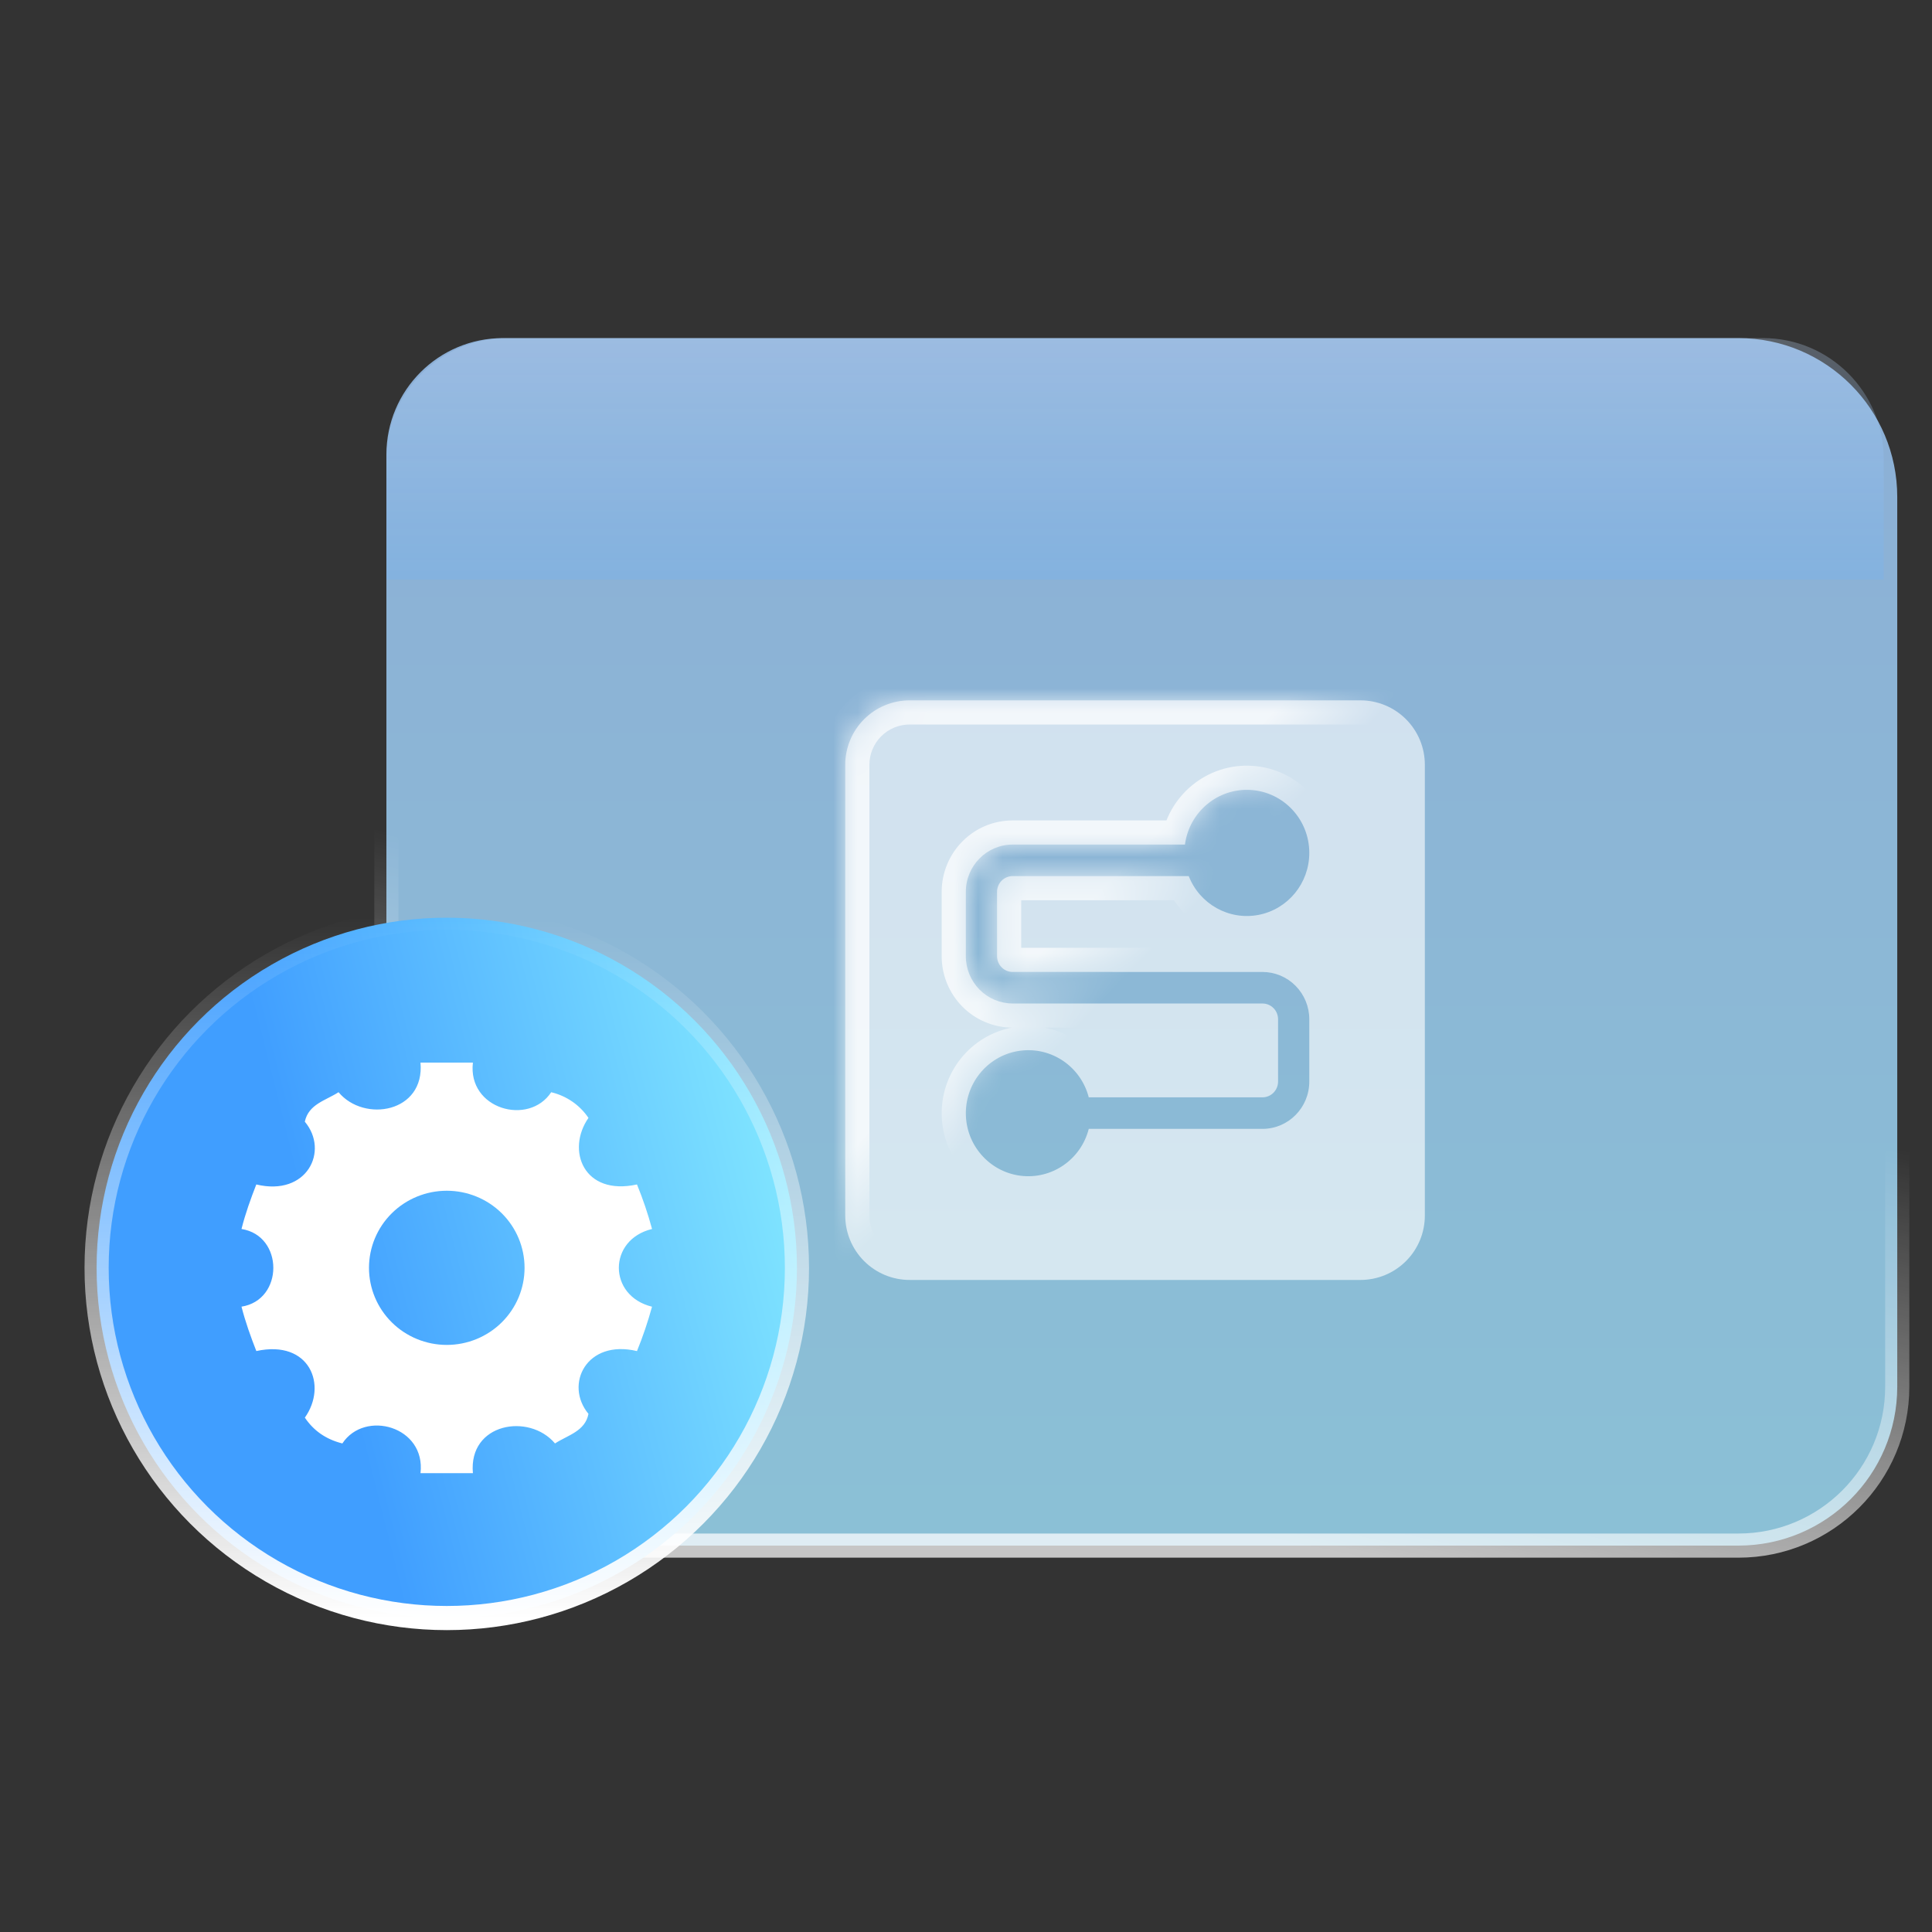
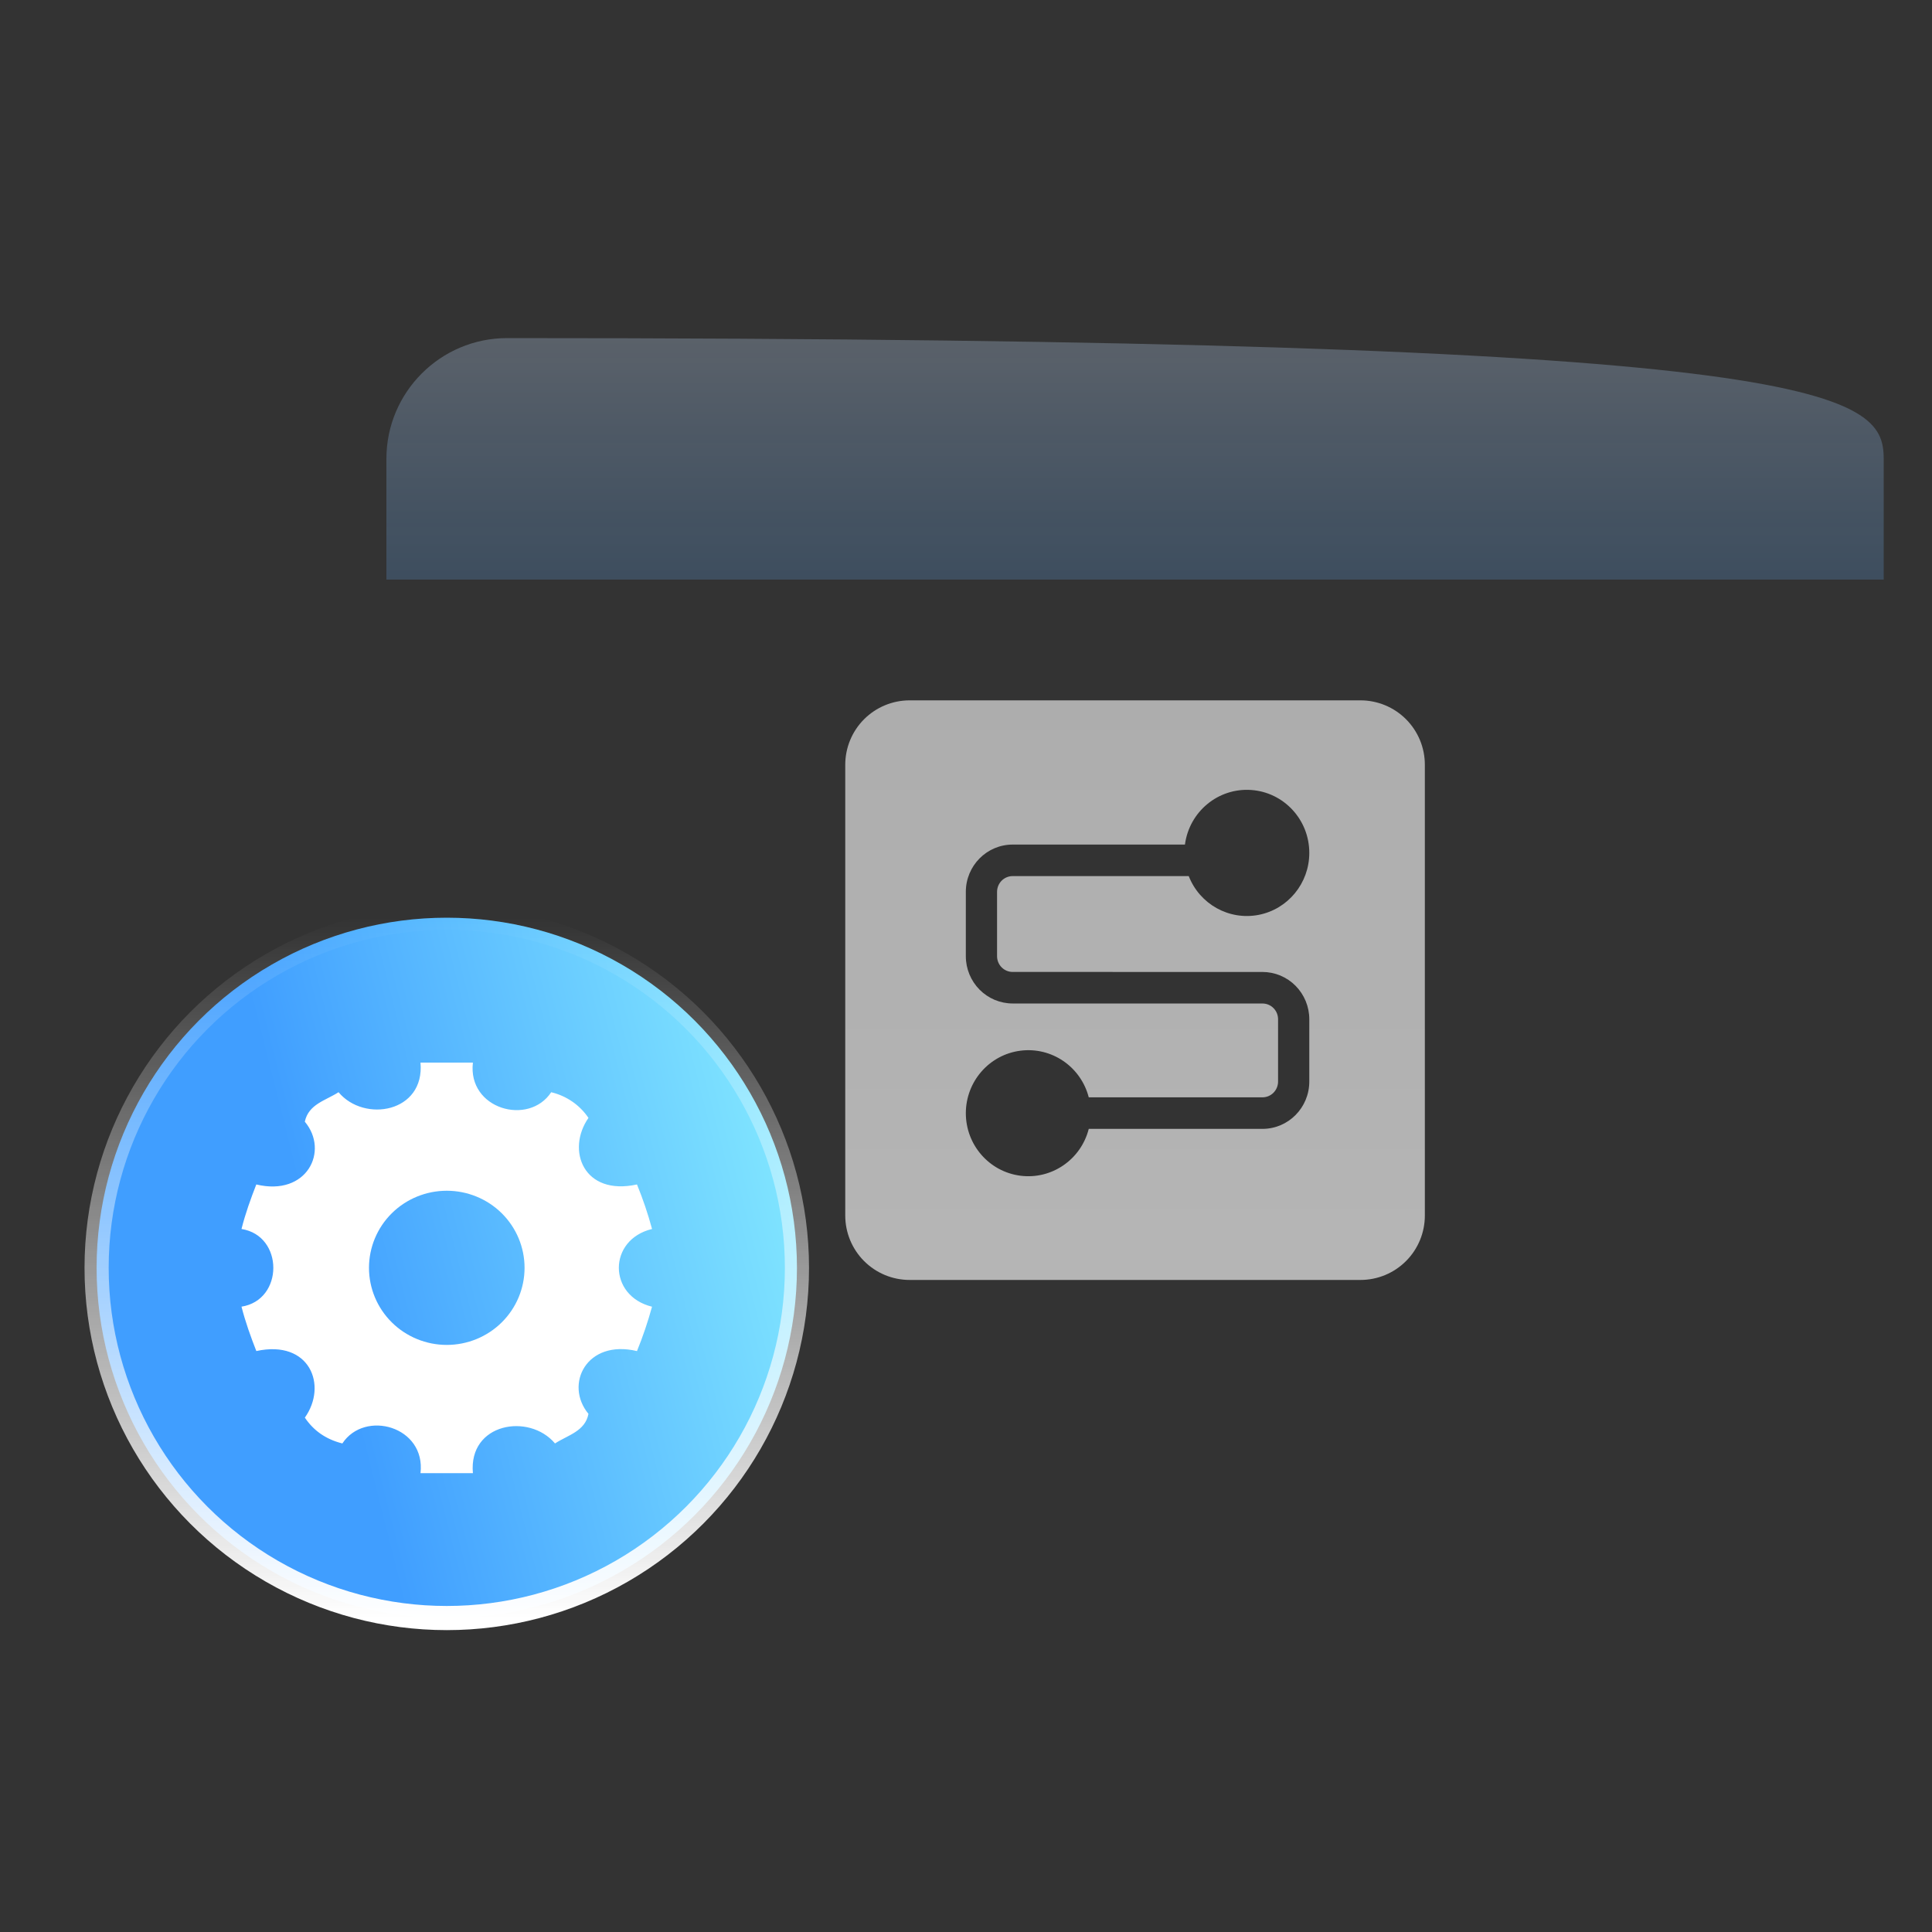
<svg xmlns="http://www.w3.org/2000/svg" width="80" height="80" viewBox="0 0 80 80" fill="none">
  <rect x="0" y="0" width="80" height="80" fill="#333333" stroke="none" />
  <g id="Group 6202">
    <g id="Group 6202_2">
      <g id="Group 6199">
-         <path id="ç©å½¢" fill-rule="evenodd" clip-rule="evenodd" d="M71.983 14C73.799 14 75.444 14.736 76.635 15.927C77.825 17.117 78.561 18.762 78.561 20.579V57.421C78.561 59.238 77.825 60.883 76.635 62.073C75.444 63.264 73.799 64 71.983 64H22.579C20.762 64 19.117 63.264 17.927 62.073C16.736 60.883 16 59.238 16 57.421V18.825C16 17.492 16.54 16.286 17.413 15.413C18.286 14.54 19.492 14 20.825 14H71.983Z" fill="url(#paint0_linear_395_1245)" stroke="url(#paint1_linear_395_1245)" />
-         <path id="Rectangle 9510" opacity="0.67" d="M16 19C16 16.239 18.239 14 21 14H73C75.761 14 78 16.239 78 19V24H16V19Z" fill="url(#paint2_linear_395_1245)" fill-opacity="0.67" />
+         <path id="Rectangle 9510" opacity="0.67" d="M16 19C16 16.239 18.239 14 21 14C75.761 14 78 16.239 78 19V24H16V19Z" fill="url(#paint2_linear_395_1245)" fill-opacity="0.67" />
        <g id="Subtract">
          <mask id="path-3-inside-1_395_1245" fill="white">
            <path fill-rule="evenodd" clip-rule="evenodd" d="M56.333 53H37.667C36.959 53 36.281 52.719 35.781 52.219C35.281 51.719 35 51.041 35 50.333V31.667C35 30.959 35.281 30.281 35.781 29.781C36.281 29.281 36.959 29 37.667 29H56.333C57.041 29 57.719 29.281 58.219 29.781C58.719 30.281 59 30.959 59 31.667V50.333C59 51.041 58.719 51.719 58.219 52.219C57.719 52.719 57.041 53 56.333 53ZM45.083 46.744C44.759 48.018 43.546 48.85 42.253 48.684C40.96 48.518 39.992 47.407 39.993 46.091C39.997 44.778 40.965 43.672 42.254 43.507C43.544 43.341 44.755 44.168 45.083 45.438H52.276C52.633 45.438 52.922 45.146 52.922 44.785V42.205C52.922 42.032 52.854 41.866 52.733 41.744C52.612 41.621 52.448 41.553 52.276 41.553H50.339L41.932 41.552C41.677 41.552 41.425 41.501 41.189 41.403C40.954 41.304 40.74 41.16 40.561 40.979C40.197 40.61 39.992 40.112 39.993 39.594V36.93C39.993 35.849 40.861 34.972 41.932 34.972H49.066C49.246 33.608 50.443 32.619 51.802 32.711C53.161 32.802 54.217 33.943 54.215 35.319C54.215 36.572 53.332 37.649 52.112 37.884C50.892 38.117 49.68 37.444 49.223 36.277H41.932C41.761 36.277 41.596 36.346 41.475 36.468C41.354 36.591 41.286 36.757 41.286 36.93V39.594C41.286 39.767 41.354 39.933 41.475 40.055C41.596 40.178 41.761 40.246 41.932 40.246L52.276 40.247C52.531 40.247 52.784 40.298 53.019 40.396C53.254 40.495 53.468 40.639 53.647 40.82C54.011 41.189 54.216 41.687 54.215 42.205V44.785C54.215 45.867 53.347 46.744 52.276 46.744H45.083Z" />
          </mask>
          <path fill-rule="evenodd" clip-rule="evenodd" d="M56.333 53H37.667C36.959 53 36.281 52.719 35.781 52.219C35.281 51.719 35 51.041 35 50.333V31.667C35 30.959 35.281 30.281 35.781 29.781C36.281 29.281 36.959 29 37.667 29H56.333C57.041 29 57.719 29.281 58.219 29.781C58.719 30.281 59 30.959 59 31.667V50.333C59 51.041 58.719 51.719 58.219 52.219C57.719 52.719 57.041 53 56.333 53ZM45.083 46.744C44.759 48.018 43.546 48.85 42.253 48.684C40.96 48.518 39.992 47.407 39.993 46.091C39.997 44.778 40.965 43.672 42.254 43.507C43.544 43.341 44.755 44.168 45.083 45.438H52.276C52.633 45.438 52.922 45.146 52.922 44.785V42.205C52.922 42.032 52.854 41.866 52.733 41.744C52.612 41.621 52.448 41.553 52.276 41.553H50.339L41.932 41.552C41.677 41.552 41.425 41.501 41.189 41.403C40.954 41.304 40.74 41.16 40.561 40.979C40.197 40.61 39.992 40.112 39.993 39.594V36.93C39.993 35.849 40.861 34.972 41.932 34.972H49.066C49.246 33.608 50.443 32.619 51.802 32.711C53.161 32.802 54.217 33.943 54.215 35.319C54.215 36.572 53.332 37.649 52.112 37.884C50.892 38.117 49.68 37.444 49.223 36.277H41.932C41.761 36.277 41.596 36.346 41.475 36.468C41.354 36.591 41.286 36.757 41.286 36.93V39.594C41.286 39.767 41.354 39.933 41.475 40.055C41.596 40.178 41.761 40.246 41.932 40.246L52.276 40.247C52.531 40.247 52.784 40.298 53.019 40.396C53.254 40.495 53.468 40.639 53.647 40.82C54.011 41.189 54.216 41.687 54.215 42.205V44.785C54.215 45.867 53.347 46.744 52.276 46.744H45.083Z" fill="url(#paint3_linear_395_1245)" />
-           <path d="M44.372 46.091C44.372 45.098 43.574 44.285 42.579 44.285V45.285C43.012 45.285 43.372 45.641 43.372 46.091H44.372ZM42.579 44.285C41.584 44.285 40.786 45.098 40.786 46.091H41.786C41.786 45.641 42.146 45.285 42.579 45.285V44.285ZM40.786 46.091C40.786 47.084 41.584 47.897 42.579 47.897V46.897C42.145 46.897 41.786 46.54 41.786 46.091H40.786ZM42.579 47.897C43.574 47.897 44.372 47.084 44.372 46.091H43.372C43.372 46.541 43.012 46.897 42.579 46.897V47.897ZM53.422 35.319C53.422 34.326 52.624 33.513 51.629 33.513V34.513C52.063 34.513 52.422 34.869 52.422 35.319H53.422ZM51.629 33.513C50.635 33.513 49.837 34.326 49.837 35.319H50.837C50.837 34.869 51.196 34.513 51.629 34.513V33.513ZM49.837 35.319C49.837 36.312 50.635 37.124 51.63 37.124V36.124C51.196 36.124 50.837 35.768 50.837 35.319H49.837ZM51.63 37.124C52.624 37.124 53.422 36.312 53.422 35.319H52.422C52.422 35.769 52.063 36.124 51.63 36.124V37.124ZM35.781 52.219L35.074 52.926L35.074 52.926L35.781 52.219ZM58.219 52.219L58.926 52.926L58.926 52.926L58.219 52.219ZM42.253 48.684L42.381 47.692L42.38 47.692L42.253 48.684ZM45.083 46.744V45.744H44.306L44.114 46.497L45.083 46.744ZM39.993 46.091L38.993 46.088L38.993 46.09L39.993 46.091ZM42.254 43.507L42.381 44.499L42.381 44.499L42.254 43.507ZM45.083 45.438L44.115 45.688L44.309 46.438H45.083V45.438ZM52.733 41.744L52.022 42.447L52.023 42.448L52.733 41.744ZM50.339 41.553L50.339 42.553H50.339V41.553ZM41.932 41.552L41.932 42.552L41.932 42.552L41.932 41.552ZM41.189 41.403L41.575 40.48L41.575 40.48L41.189 41.403ZM40.561 40.979L39.849 41.681L39.85 41.682L40.561 40.979ZM39.993 39.594L40.993 39.595V39.594H39.993ZM49.066 34.972V35.972H49.943L50.057 35.102L49.066 34.972ZM51.802 32.711L51.869 31.713L51.869 31.713L51.802 32.711ZM54.215 35.319L53.215 35.318L53.215 35.319L54.215 35.319ZM52.112 37.884L52.3 38.866L52.301 38.866L52.112 37.884ZM49.223 36.277L50.154 35.913L49.906 35.277H49.223V36.277ZM41.475 36.468L40.766 35.764L40.764 35.766L41.475 36.468ZM41.286 36.93L42.286 36.93L42.286 36.929L41.286 36.93ZM41.475 40.055L40.764 40.758L40.764 40.758L41.475 40.055ZM41.932 40.246L41.932 39.246H41.932V40.246ZM52.276 40.247L52.277 39.247L52.276 39.247L52.276 40.247ZM53.647 40.82L54.359 40.117L54.358 40.117L53.647 40.82ZM54.215 42.205L53.215 42.204V42.205H54.215ZM37.667 54H56.333V52H37.667V54ZM35.074 52.926C35.762 53.614 36.694 54 37.667 54V52C37.225 52 36.801 51.824 36.488 51.512L35.074 52.926ZM34 50.333C34 51.306 34.386 52.238 35.074 52.926L36.488 51.512C36.176 51.199 36 50.775 36 50.333H34ZM34 31.667V50.333H36V31.667H34ZM35.074 29.074C34.386 29.762 34 30.694 34 31.667H36C36 31.225 36.176 30.801 36.488 30.488L35.074 29.074ZM37.667 28C36.694 28 35.762 28.386 35.074 29.074L36.488 30.488C36.801 30.176 37.225 30 37.667 30V28ZM56.333 28H37.667V30H56.333V28ZM58.926 29.074C58.238 28.386 57.306 28 56.333 28V30C56.775 30 57.199 30.176 57.512 30.488L58.926 29.074ZM60 31.667C60 30.694 59.614 29.762 58.926 29.074L57.512 30.488C57.824 30.801 58 31.225 58 31.667H60ZM60 50.333V31.667H58V50.333H60ZM58.926 52.926C59.614 52.238 60 51.306 60 50.333H58C58 50.775 57.824 51.199 57.512 51.512L58.926 52.926ZM56.333 54C57.306 54 58.238 53.614 58.926 52.926L57.512 51.512C57.199 51.824 56.775 52 56.333 52V54ZM42.126 49.676C43.927 49.907 45.605 48.748 46.052 46.99L44.114 46.497C43.913 47.289 43.165 47.793 42.381 47.692L42.126 49.676ZM38.993 46.09C38.991 47.901 40.326 49.445 42.126 49.676L42.38 47.692C41.594 47.591 40.992 46.912 40.993 46.092L38.993 46.09ZM42.127 42.515C40.332 42.745 38.998 44.28 38.993 46.088L40.993 46.094C40.995 45.275 41.597 44.599 42.381 44.499L42.127 42.515ZM46.051 45.188C45.598 43.436 43.923 42.285 42.127 42.515L42.381 44.499C43.165 44.398 43.911 44.899 44.115 45.688L46.051 45.188ZM52.276 44.438H45.083V46.438H52.276V44.438ZM51.922 44.785C51.922 44.603 52.071 44.438 52.276 44.438V46.438C53.194 46.438 53.922 45.689 53.922 44.785H51.922ZM51.922 42.205V44.785H53.922V42.205H51.922ZM52.023 42.448C51.957 42.382 51.922 42.293 51.922 42.205H53.922C53.922 41.77 53.751 41.35 53.443 41.039L52.023 42.448ZM52.276 42.553C52.18 42.553 52.088 42.514 52.022 42.447L53.444 41.04C53.135 40.728 52.715 40.553 52.276 40.553V42.553ZM50.339 42.553H52.276V40.553H50.339V42.553ZM41.932 42.552L50.339 42.553L50.339 40.553L41.932 40.552L41.932 42.552ZM40.804 42.325C41.161 42.475 41.544 42.552 41.932 42.552L41.933 40.552C41.81 40.552 41.688 40.528 41.575 40.48L40.804 42.325ZM39.85 41.682C40.122 41.957 40.446 42.176 40.804 42.325L41.575 40.48C41.462 40.433 41.359 40.363 41.272 40.276L39.85 41.682ZM38.993 39.593C38.992 40.375 39.3 41.125 39.849 41.681L41.272 40.276C41.093 40.094 40.993 39.85 40.993 39.595L38.993 39.593ZM38.993 36.93V39.594H40.993V36.93H38.993ZM41.932 33.972C40.3 33.972 38.993 35.305 38.993 36.93H40.993C40.993 36.392 41.423 35.972 41.932 35.972V33.972ZM49.066 33.972H41.932V35.972H49.066V33.972ZM51.869 31.713C49.976 31.585 48.322 32.962 48.074 34.841L50.057 35.102C50.169 34.254 50.91 33.653 51.735 33.708L51.869 31.713ZM55.215 35.32C55.217 33.426 53.762 31.84 51.869 31.713L51.735 33.708C52.56 33.764 53.216 34.46 53.215 35.318L55.215 35.32ZM52.301 38.866C53.998 38.54 55.215 37.046 55.215 35.319L53.215 35.319C53.215 36.099 52.666 36.759 51.923 36.901L52.301 38.866ZM48.292 36.642C48.922 38.252 50.602 39.191 52.3 38.866L51.924 36.901C51.182 37.044 50.437 36.636 50.154 35.913L48.292 36.642ZM41.932 37.277H49.223V35.277H41.932V37.277ZM42.185 37.173C42.12 37.238 42.03 37.277 41.932 37.277V35.277C41.492 35.277 41.073 35.454 40.766 35.764L42.185 37.173ZM42.286 36.929C42.286 37.02 42.25 37.107 42.187 37.171L40.764 35.766C40.457 36.076 40.285 36.495 40.286 36.931L42.286 36.929ZM42.286 39.594V36.93H40.286V39.594H42.286ZM42.186 39.352C42.25 39.417 42.286 39.504 42.286 39.594H40.286C40.286 40.031 40.458 40.449 40.764 40.758L42.186 39.352ZM41.932 39.246C42.028 39.246 42.12 39.285 42.186 39.352L40.764 40.758C41.073 41.071 41.494 41.246 41.932 41.246V39.246ZM52.276 39.247L41.932 39.246L41.932 41.246L52.276 41.247L52.276 39.247ZM53.405 39.474C53.047 39.324 52.664 39.247 52.277 39.247L52.275 41.247C52.398 41.247 52.52 41.271 52.633 41.319L53.405 39.474ZM54.358 40.117C54.086 39.842 53.762 39.623 53.405 39.474L52.633 41.319C52.747 41.366 52.849 41.435 52.936 41.523L54.358 40.117ZM55.215 42.206C55.216 41.424 54.908 40.673 54.359 40.117L52.936 41.523C53.115 41.704 53.215 41.949 53.215 42.204L55.215 42.206ZM55.215 44.785V42.205H53.215V44.785H55.215ZM52.276 47.744C53.909 47.744 55.215 46.409 55.215 44.785H53.215C53.215 45.324 52.785 45.744 52.276 45.744V47.744ZM45.083 47.744H52.276V45.744H45.083V47.744Z" fill="url(#paint4_linear_395_1245)" mask="url(#path-3-inside-1_395_1245)" />
        </g>
      </g>
      <g id="Group 6201">
        <circle id="Ellipse 1" cx="18.5" cy="52.5" r="14.5" fill="url(#paint5_linear_395_1245)" stroke="url(#paint6_linear_395_1245)" />
        <path id="Vector" d="M27 50.89C26.831 50.263 26.622 49.647 26.376 49.046C24.16 49.531 23.438 47.624 24.367 46.29C24.006 45.755 23.455 45.376 22.824 45.227C21.894 46.638 19.356 45.927 19.582 44H17.412C17.595 46.065 15.085 46.501 14.018 45.226C13.493 45.569 12.776 45.716 12.622 46.447C13.641 47.658 12.711 49.551 10.613 49.046C10.386 49.629 10.162 50.242 10 50.89C11.757 51.166 11.757 53.83 10 54.106C10.164 54.749 10.386 55.362 10.614 55.944C12.83 55.461 13.572 57.368 12.623 58.701C12.974 59.222 13.473 59.594 14.176 59.77C15.107 58.358 17.638 59.068 17.412 61H19.582C19.393 58.927 21.908 58.495 22.982 59.77C23.506 59.427 24.228 59.27 24.367 58.545C23.358 57.327 24.287 55.445 26.376 55.946C26.62 55.346 26.828 54.732 26.999 54.108C25.167 53.66 25.167 51.331 26.999 50.89H27ZM18.5 55.69C17.646 55.69 16.826 55.354 16.222 54.755C15.618 54.156 15.279 53.344 15.279 52.498C15.279 51.651 15.618 50.839 16.222 50.24C16.826 49.642 17.646 49.306 18.5 49.306C19.354 49.306 20.174 49.642 20.778 50.24C21.382 50.839 21.721 51.651 21.721 52.498C21.721 53.344 21.382 54.156 20.778 54.755C20.174 55.354 19.354 55.69 18.5 55.69Z" fill="white" />
      </g>
    </g>
  </g>
  <defs>
    <linearGradient id="paint0_linear_395_1245" x1="53.281" y1="14.258" x2="53.281" y2="64" gradientUnits="userSpaceOnUse">
      <stop stop-color="#A3CEFF" stop-opacity="0.8" />
      <stop offset="1" stop-color="#A1E4FF" stop-opacity="0.8" />
    </linearGradient>
    <linearGradient id="paint1_linear_395_1245" x1="50.004" y1="41.553" x2="45.647" y2="62.263" gradientUnits="userSpaceOnUse">
      <stop stop-color="white" stop-opacity="0" />
      <stop offset="1" stop-color="white" stop-opacity="0.722" />
    </linearGradient>
    <linearGradient id="paint2_linear_395_1245" x1="47" y1="14" x2="47" y2="24" gradientUnits="userSpaceOnUse">
      <stop stop-color="#C6DFFF" stop-opacity="0.6" />
      <stop offset="1" stop-color="#65B1FF" stop-opacity="0.475" />
    </linearGradient>
    <linearGradient id="paint3_linear_395_1245" x1="47" y1="53" x2="47" y2="29" gradientUnits="userSpaceOnUse">
      <stop stop-color="white" stop-opacity="0.638" />
      <stop offset="1" stop-color="white" stop-opacity="0.6" />
    </linearGradient>
    <linearGradient id="paint4_linear_395_1245" x1="45.313" y1="41.818" x2="42.992" y2="39.577" gradientUnits="userSpaceOnUse">
      <stop stop-color="white" stop-opacity="0" />
      <stop offset="1" stop-color="white" stop-opacity="0.722" />
    </linearGradient>
    <linearGradient id="paint5_linear_395_1245" x1="33" y1="48.941" x2="13.476" y2="53.855" gradientUnits="userSpaceOnUse">
      <stop stop-color="#81E6FF" />
      <stop offset="1" stop-color="#409EFF" />
    </linearGradient>
    <linearGradient id="paint6_linear_395_1245" x1="18.5" y1="38" x2="18.5" y2="67" gradientUnits="userSpaceOnUse">
      <stop stop-color="white" stop-opacity="0" />
      <stop offset="1" stop-color="white" />
    </linearGradient>
  </defs>
</svg>